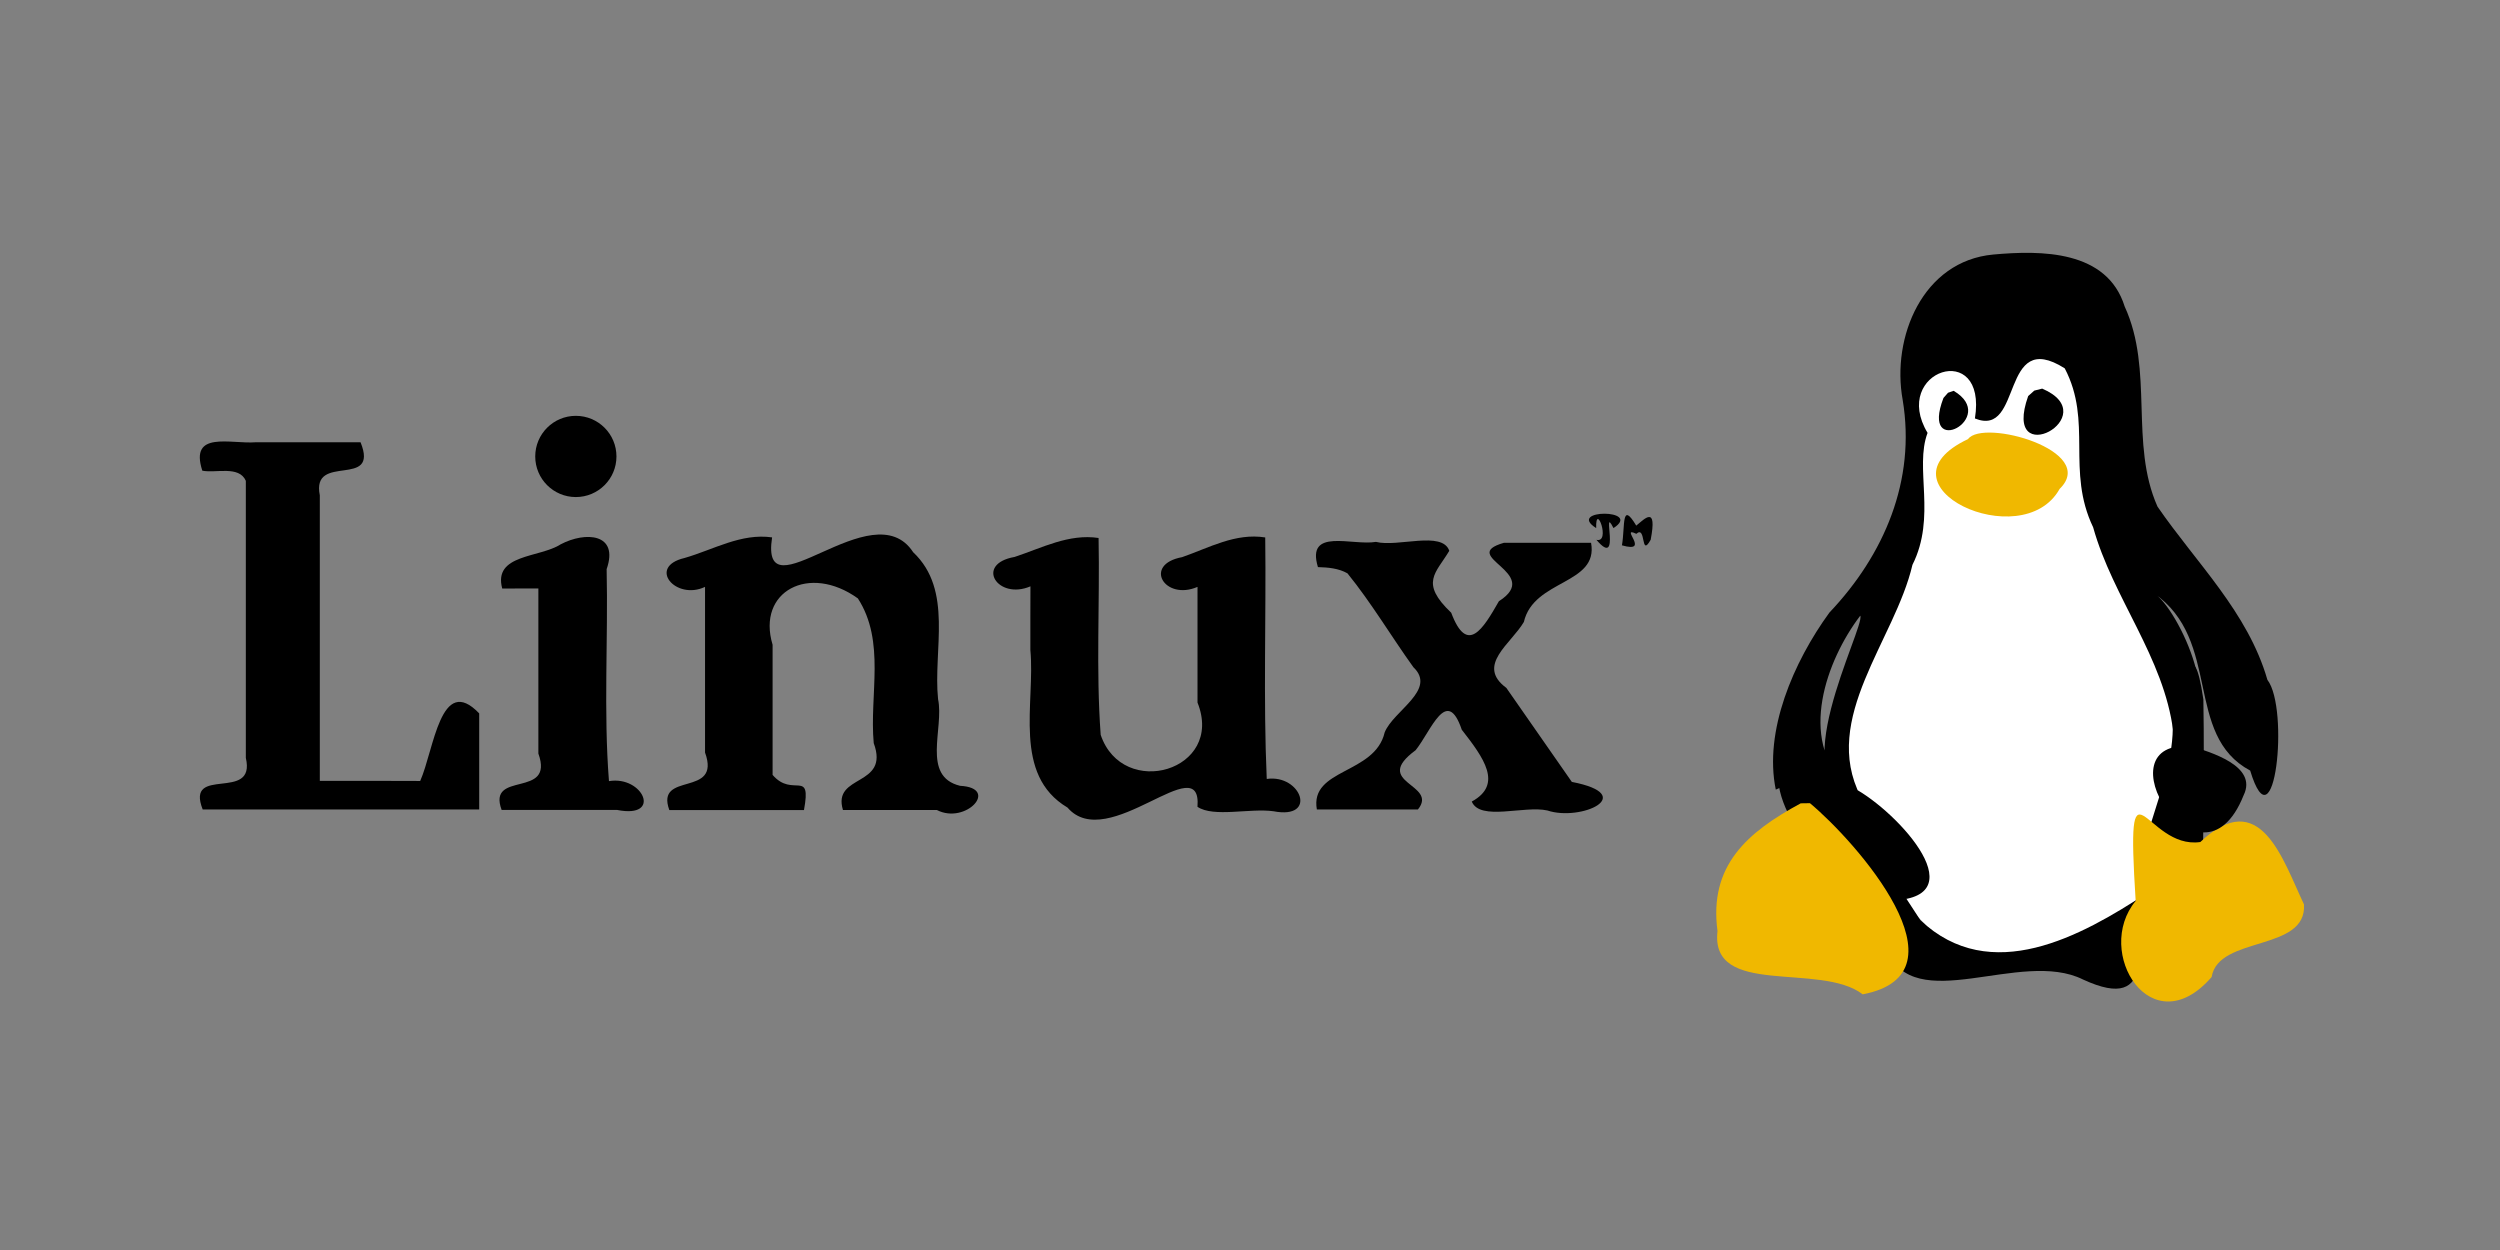
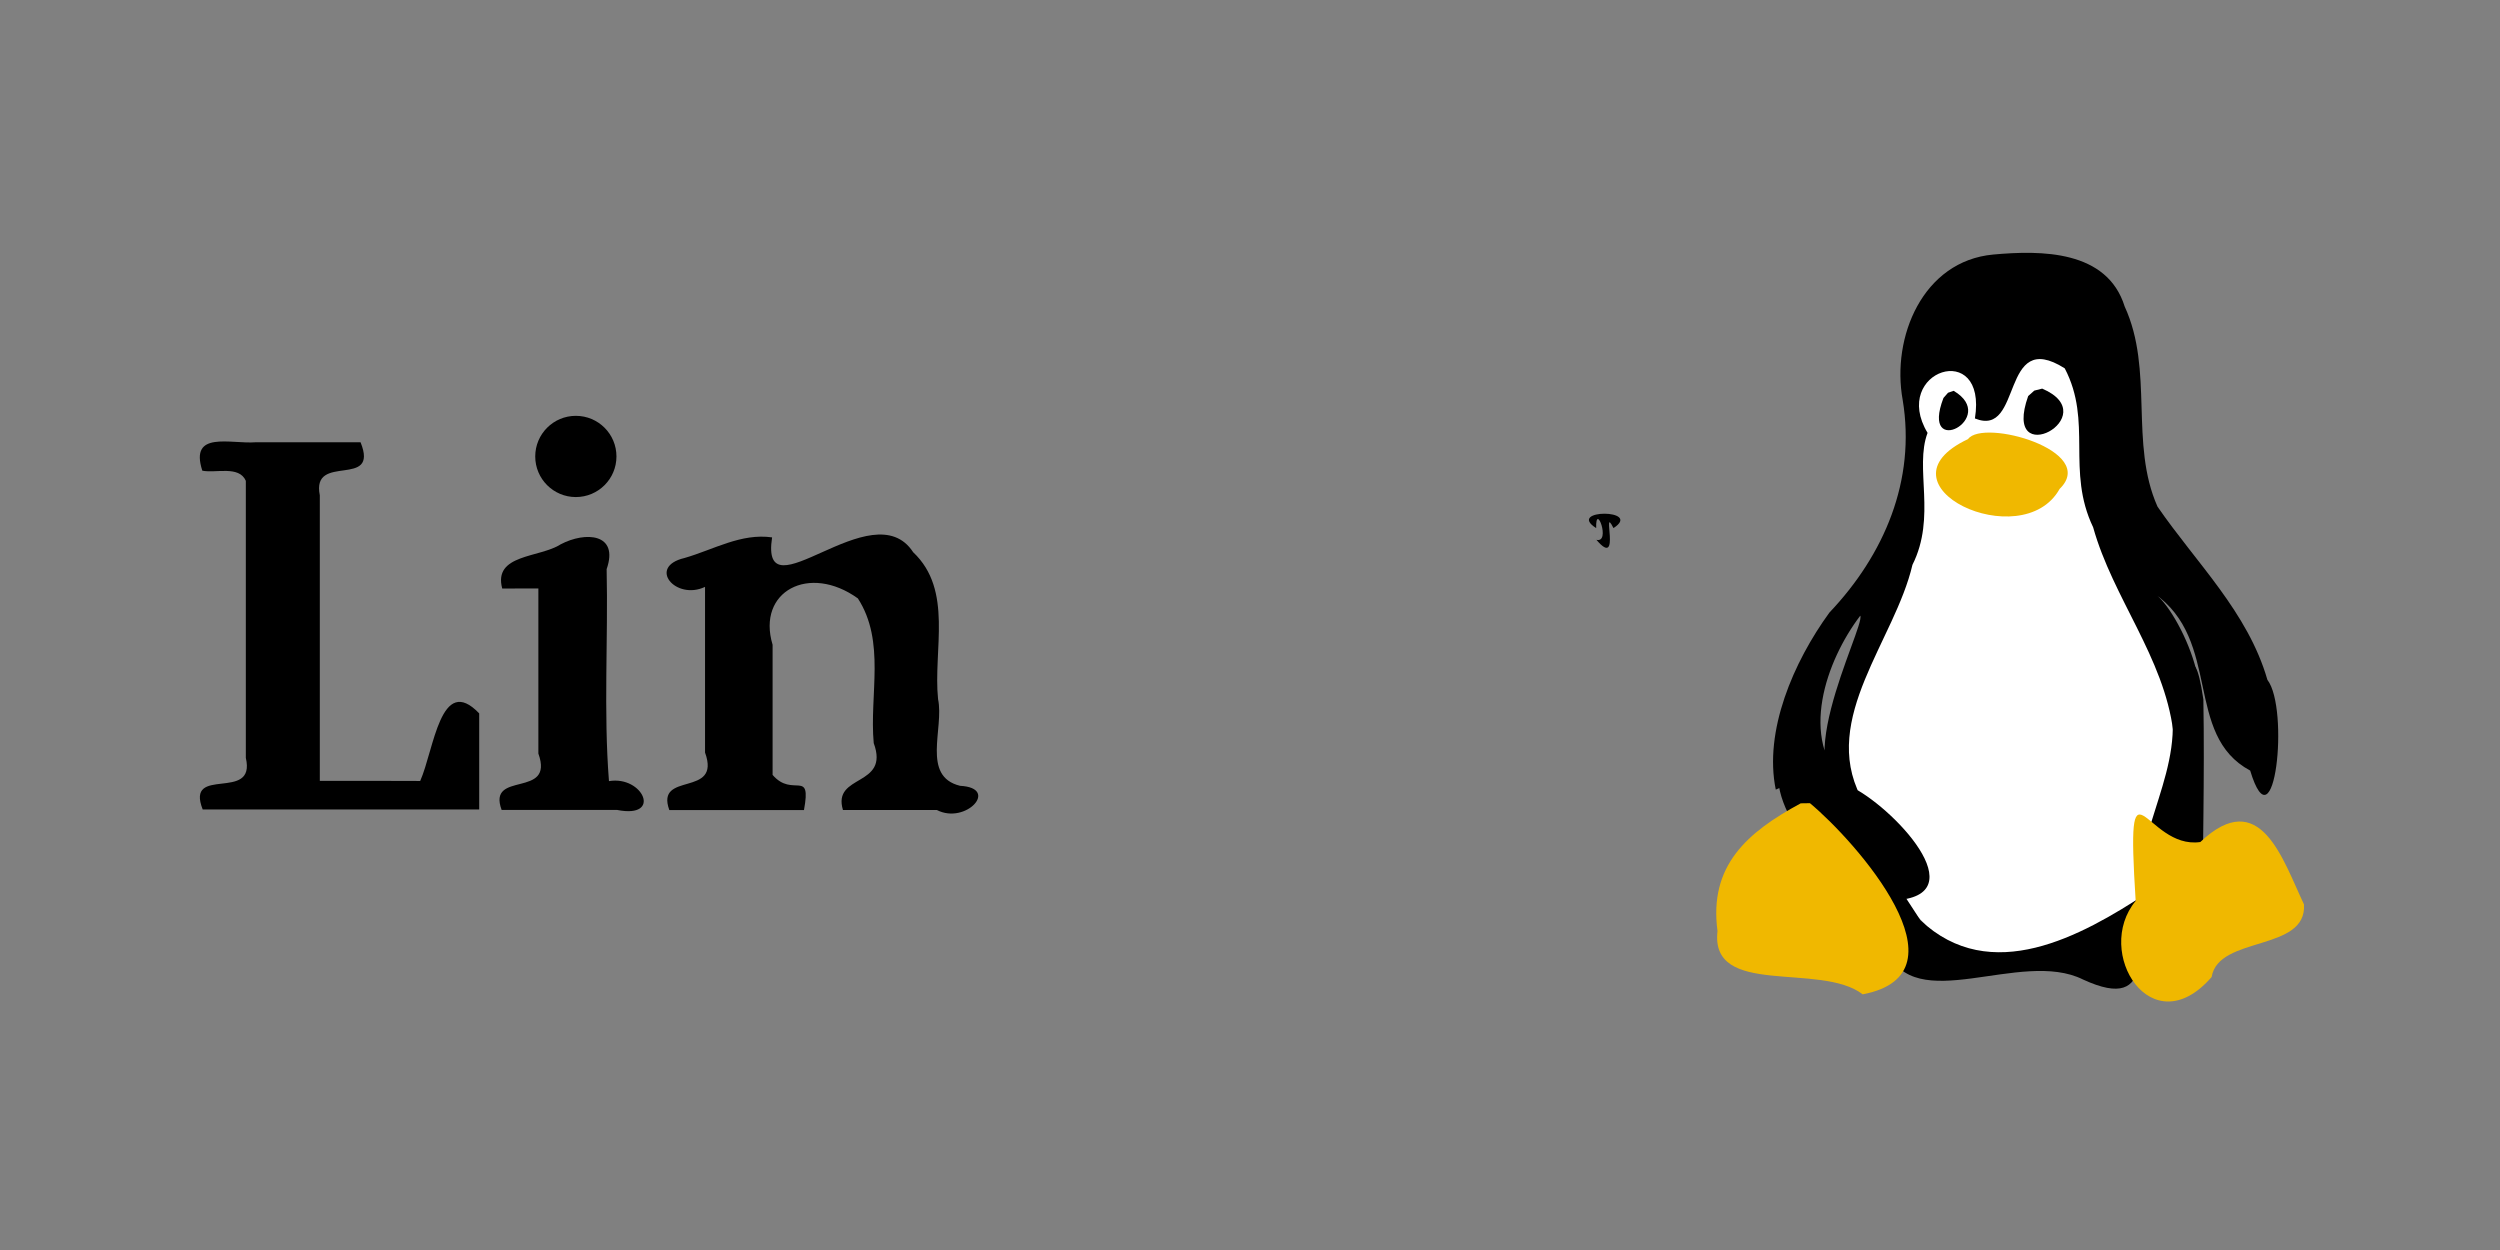
<svg xmlns="http://www.w3.org/2000/svg" width="136" height="68" viewBox="0 0 170 85" version="1.1" id="svg1" xml:space="preserve">
  <rect x="0" y="0" width="170" height="85" fill="#808080" stroke="none" />
  <defs id="defs1">
    <style id="style2">.a{opacity:0.28;}.b{fill:#fff;stroke:#707070;opacity:0;}.c,.d,.e{fill:#1f2044;}.d{opacity:0.79;}.e{opacity:0.54;}.f{stroke:none;}.g{fill:none;}</style>
  </defs>
  <g id="layer1">
    <g class="a" transform="matrix(0.265,0,0,0.265,-60.08,-27.034)" id="g50" style="opacity:1">
      <g class="b" transform="matrix(4.979,0,0,4.979,-0.245,-278.56)" id="g10" style="opacity:0;fill:#ffffff;stroke:#707070" />
      <g transform="matrix(4.979,0,0,4.979,278.63,167.066)" id="g48">
        <g transform="translate(77.915)" id="g46" style="fill:#000000">
          <path style="fill:#ffffff;stroke:none;stroke-width:0.201px;stroke-linecap:butt;stroke-linejoin:miter;stroke-opacity:1" d="m 9.716,33.439 c 1.238,1.104 2.384,2.632 3.763,3.383 2.074,-0.268 4.384,-0.398 6.171,-1.436 0.288,-1.526 2.384,-1.613 2.723,-2.891 -0.375,-2.152 1.052,-1.643 1.303,-3.106 0.228,-2.179 1.454,-4.4 0.429,-6.526 -0.356,-2.625 -2.195,-4.628 -3.16,-6.992 -0.507,-2.633 -1.863,-5.2 -1.222,-7.921 -0.234,-1.137 1.184,-3.5 -0.579,-3.502 C 17.082,4.128 15.008,3.192 12.969,4.097 11.038,3.994 10.339,5.647 10.177,7.325 10.148,10.001 9.924,12.69 9.459,15.352 c -0.414,2.682 -2.147,4.999 -2.34,7.764 -1.41,2.691 0.854,5.247 1.607,7.791 0.33,0.844 0.66,1.688 0.99,2.533 z" id="path950" />
          <path class="c" d="M 14.387,0.053 C 10.75,0.385 9.129,4.32 9.718,7.549 10.407,11.695 8.762,15.533 5.942,18.505 4.08,21.063 2.557,24.616 3.177,27.63 6.776,25.961 7.598,31.345 9.62,33.307 13.482,32.842 8.798,28.11 6.763,27.348 4.351,25.03 5.763,20.987 7.532,18.665 7.818,19.201 3.233,27.775 7.547,27.975 5.483,23.951 9.318,19.924 10.221,16.045 11.467,13.567 10.316,11.053 11,9.245 9.073,6.037 14.103,4.389 13.44,8.501 c 2.501,1.021 1.276,-4.711 4.63,-2.582 1.446,2.764 0.062,5.259 1.464,8.194 1.02,3.646 3.646,6.691 4.128,10.52 3.034,-0.452 0.249,-6.405 -1.008,-7.132 3.532,2.44 1.531,7.301 4.973,9.148 1.256,4.147 2.033,-3.196 0.887,-4.678 C 27.509,18.481 24.835,15.934 22.85,13.044 21.401,9.79 22.672,6.022 21.158,2.731 20.252,-0.181 16.857,-0.171 14.387,0.053 Z" id="path30" style="fill:#000000" />
          <path class="c" d="m 10.629,34.358 c 3.619,3.415 8.286,0.833 11.696,-1.406 -0.678,2.471 0.612,6.277 -3.313,4.464 -3.224,-1.607 -8.725,1.976 -10.12,-1.552 -1.484,-2.953 -5.305,-5.72 -5.591,-8.697 2.367,-0.949 3.435,1.005 4.411,2.718 0.973,1.491 1.945,2.981 2.917,4.472 z" id="path38" style="fill:#000000" />
          <path class="d" d="m 4.463,28.336 c -2.753,1.487 -4.742,3.206 -4.289,6.584 -0.396,3.444 5.296,1.581 7.484,3.26 5.654,-1.074 -0.341,-7.872 -2.719,-9.851 z" id="path32" style="opacity:1;fill:#f0b800;fill-opacity:1" />
          <path style="fill:#000000;stroke:none;stroke-width:0.201px;stroke-linecap:butt;stroke-linejoin:miter;stroke-opacity:1" d="m 23.634,24.136 c 0.547,-2.018 1.04,-4.818 1.58,-1.157 0.071,3.998 -0.046,8.001 -0.051,12.001 -0.885,-1.865 -1.77,-3.73 -2.656,-5.595 0.514,-1.699 1.196,-3.449 1.127,-5.249 z" id="path956" />
          <path class="d" d="m 30.399,33.543 c -1.1,-2.314 -2.252,-6.135 -5.343,-3.212 -2.865,0.412 -3.843,-5.035 -3.331,3.034 -2.185,2.636 0.824,7.488 3.915,3.922 0.347,-2.146 4.922,-1.29 4.759,-3.743 z" id="path34" style="opacity:1;fill:#f0b800;fill-opacity:1;stroke-width:1" />
-           <path class="c" d="m 24.661,25.403 c -4.951,-0.476 0.385,8.14 2.625,2.524 0.761,-1.543 -1.783,-2.23 -2.625,-2.524 z" id="path36" style="fill:#000000" />
          <path class="c" d="m 12.344,7.077 c 2.37,1.397 -1.756,3.579 -0.525,0.368 l 0.236,-0.269 z" id="path40" style="fill:#000000" />
          <path class="c" d="m 16.908,6.963 c 3.313,1.423 -2.131,4.348 -0.723,0.384 l 0.315,-0.281 z" id="path42" style="fill:#000000" />
          <path class="e" d="m 13.086,9.564 c -5.009,2.364 2.787,6.035 4.72,2.568 2.023,-1.966 -3.942,-3.64 -4.72,-2.568 z" id="path44" style="opacity:1;fill:#f0b800;fill-opacity:1" />
        </g>
        <g transform="translate(0,8.366)" id="g28" style="fill:#000000">
          <path class="c" d="M 0,2.826 C -0.674,0.744 1.453,1.463 2.759,1.362 c 1.799,0 3.598,0 5.397,0 0.985,2.443 -2.551,0.501 -2.1,2.735 0,4.905 0,9.81 0,14.715 1.724,0.004 3.449,-0.008 5.173,0.006 0.715,-1.61 1.049,-5.569 3.041,-3.483 0,1.65 0,3.3 0,4.95 -4.75,0 -9.501,0 -14.251,0 -0.907,-2.317 2.764,-0.342 2.224,-2.656 0,-4.76 0,-9.52 0,-14.28 C 1.894,2.547 0.689,2.969 0,2.826 Z" id="path12" style="fill:#000000" />
          <path class="c" d="M 15.457,8.901 C 14.978,7.119 17.38,7.325 18.467,6.623 19.744,5.949 21.486,6.05 20.838,7.901 c 0.082,3.634 -0.163,7.327 0.12,10.925 1.759,-0.296 2.76,1.947 0.426,1.486 -1.986,0 -3.972,0 -5.957,0 -0.768,-2.07 2.742,-0.552 1.893,-2.906 0,-2.837 0,-5.674 0,-8.51 -0.621,0.001 -1.242,0.003 -1.863,0.004 z" id="path14" style="fill:#000000" />
          <path class="c" d="m 31.008,20.316 c -2.313,0 -4.627,0 -6.94,0 -0.738,-2.033 2.698,-0.61 1.841,-2.963 0,-2.846 0,-5.692 0,-8.538 C 24.399,9.531 22.913,7.782 24.853,7.326 26.345,6.898 27.764,6.037 29.365,6.264 c -0.643,4.193 5.184,-2.447 7.271,0.765 2.077,1.959 1.023,5.03 1.283,7.573 0.321,1.511 -0.874,3.977 1.136,4.466 2.059,0.106 0.287,2.018 -1.199,1.246 -1.613,0 -3.226,0 -4.839,0 -0.566,-1.879 2.426,-1.166 1.586,-3.447 -0.228,-2.496 0.623,-5.23 -0.817,-7.458 -2.506,-1.803 -5.223,-0.367 -4.395,2.39 0,2.235 0,4.471 0,6.706 1.04,1.212 2.017,-0.354 1.617,1.812 z" id="path16" style="fill:#000000" />
-           <path class="c" d="M 42.68,8.787 C 40.986,9.512 39.792,7.635 41.864,7.272 43.282,6.805 44.654,6.065 46.191,6.295 c 0.068,3.38 -0.139,6.78 0.109,10.146 1.137,3.363 6.396,1.855 4.99,-1.663 0,-1.987 0,-3.975 0,-5.962 C 49.588,9.547 48.462,7.658 50.499,7.282 51.899,6.794 53.248,6.025 54.78,6.267 c 0.052,4.145 -0.104,8.318 0.078,12.447 1.775,-0.258 2.639,2.107 0.35,1.665 -1.212,-0.171 -3.098,0.331 -3.92,-0.23 0.247,-3.117 -4.622,2.452 -6.699,0.039 C 41.743,18.494 42.933,14.804 42.676,12.068 42.679,10.975 42.671,9.878 42.68,8.787 Z" id="path18" style="fill:#000000" />
-           <path class="c" d="m 57.496,7.796 c -0.623,-2.052 1.77,-1.089 2.989,-1.3 1.125,0.288 3.417,-0.59 3.781,0.46 -0.692,1.161 -1.535,1.638 0.099,3.191 0.826,2.202 1.642,0.835 2.458,-0.593 2.313,-1.475 -2.156,-2.313 0.256,-3.01 1.498,0 2.996,0 4.494,0 0.395,2.166 -2.955,1.873 -3.464,4.08 -0.66,1.127 -2.482,2.234 -0.903,3.397 1.125,1.615 2.25,3.23 3.375,4.845 3.472,0.673 0.465,2.052 -1.259,1.473 -1.182,-0.27 -3.468,0.563 -3.898,-0.46 1.622,-0.885 0.616,-2.254 -0.515,-3.702 -0.775,-2.284 -1.582,0.07 -2.38,1.057 -2.313,1.706 1.201,1.725 0.12,3.053 -1.736,0 -3.473,0 -5.209,0 -0.373,-2.119 2.993,-1.801 3.495,-3.971 0.445,-1.121 2.706,-2.192 1.481,-3.36 C 61.267,11.356 60.256,9.644 59.018,8.117 58.554,7.854 58.015,7.811 57.496,7.796 Z" id="path20" style="fill:#000000" />
          <path class="c" d="m 71.836,5.785 c -1.572,-0.991 2.42,-0.985 0.892,0 -0.658,-1.301 0.446,2.166 -0.881,0.604 0.764,0.187 -0.051,-1.993 -0.011,-0.604 z" id="path22" style="fill:#000000" />
-           <path class="c" d="M 73.164,6.674 C 73.335,5.686 73.12,4.358 73.901,5.658 74.342,5.301 74.991,4.589 74.645,6.388 74.11,7.343 74.427,5.615 73.905,6.081 73,5.645 74.689,7.11 73.164,6.674 Z" id="path24" style="fill:#000000" />
          <circle class="c" cx="2.093" cy="2.093" transform="translate(17.158)" id="ellipse26" style="fill:#000000" r="2.093" />
        </g>
      </g>
    </g>
  </g>
</svg>